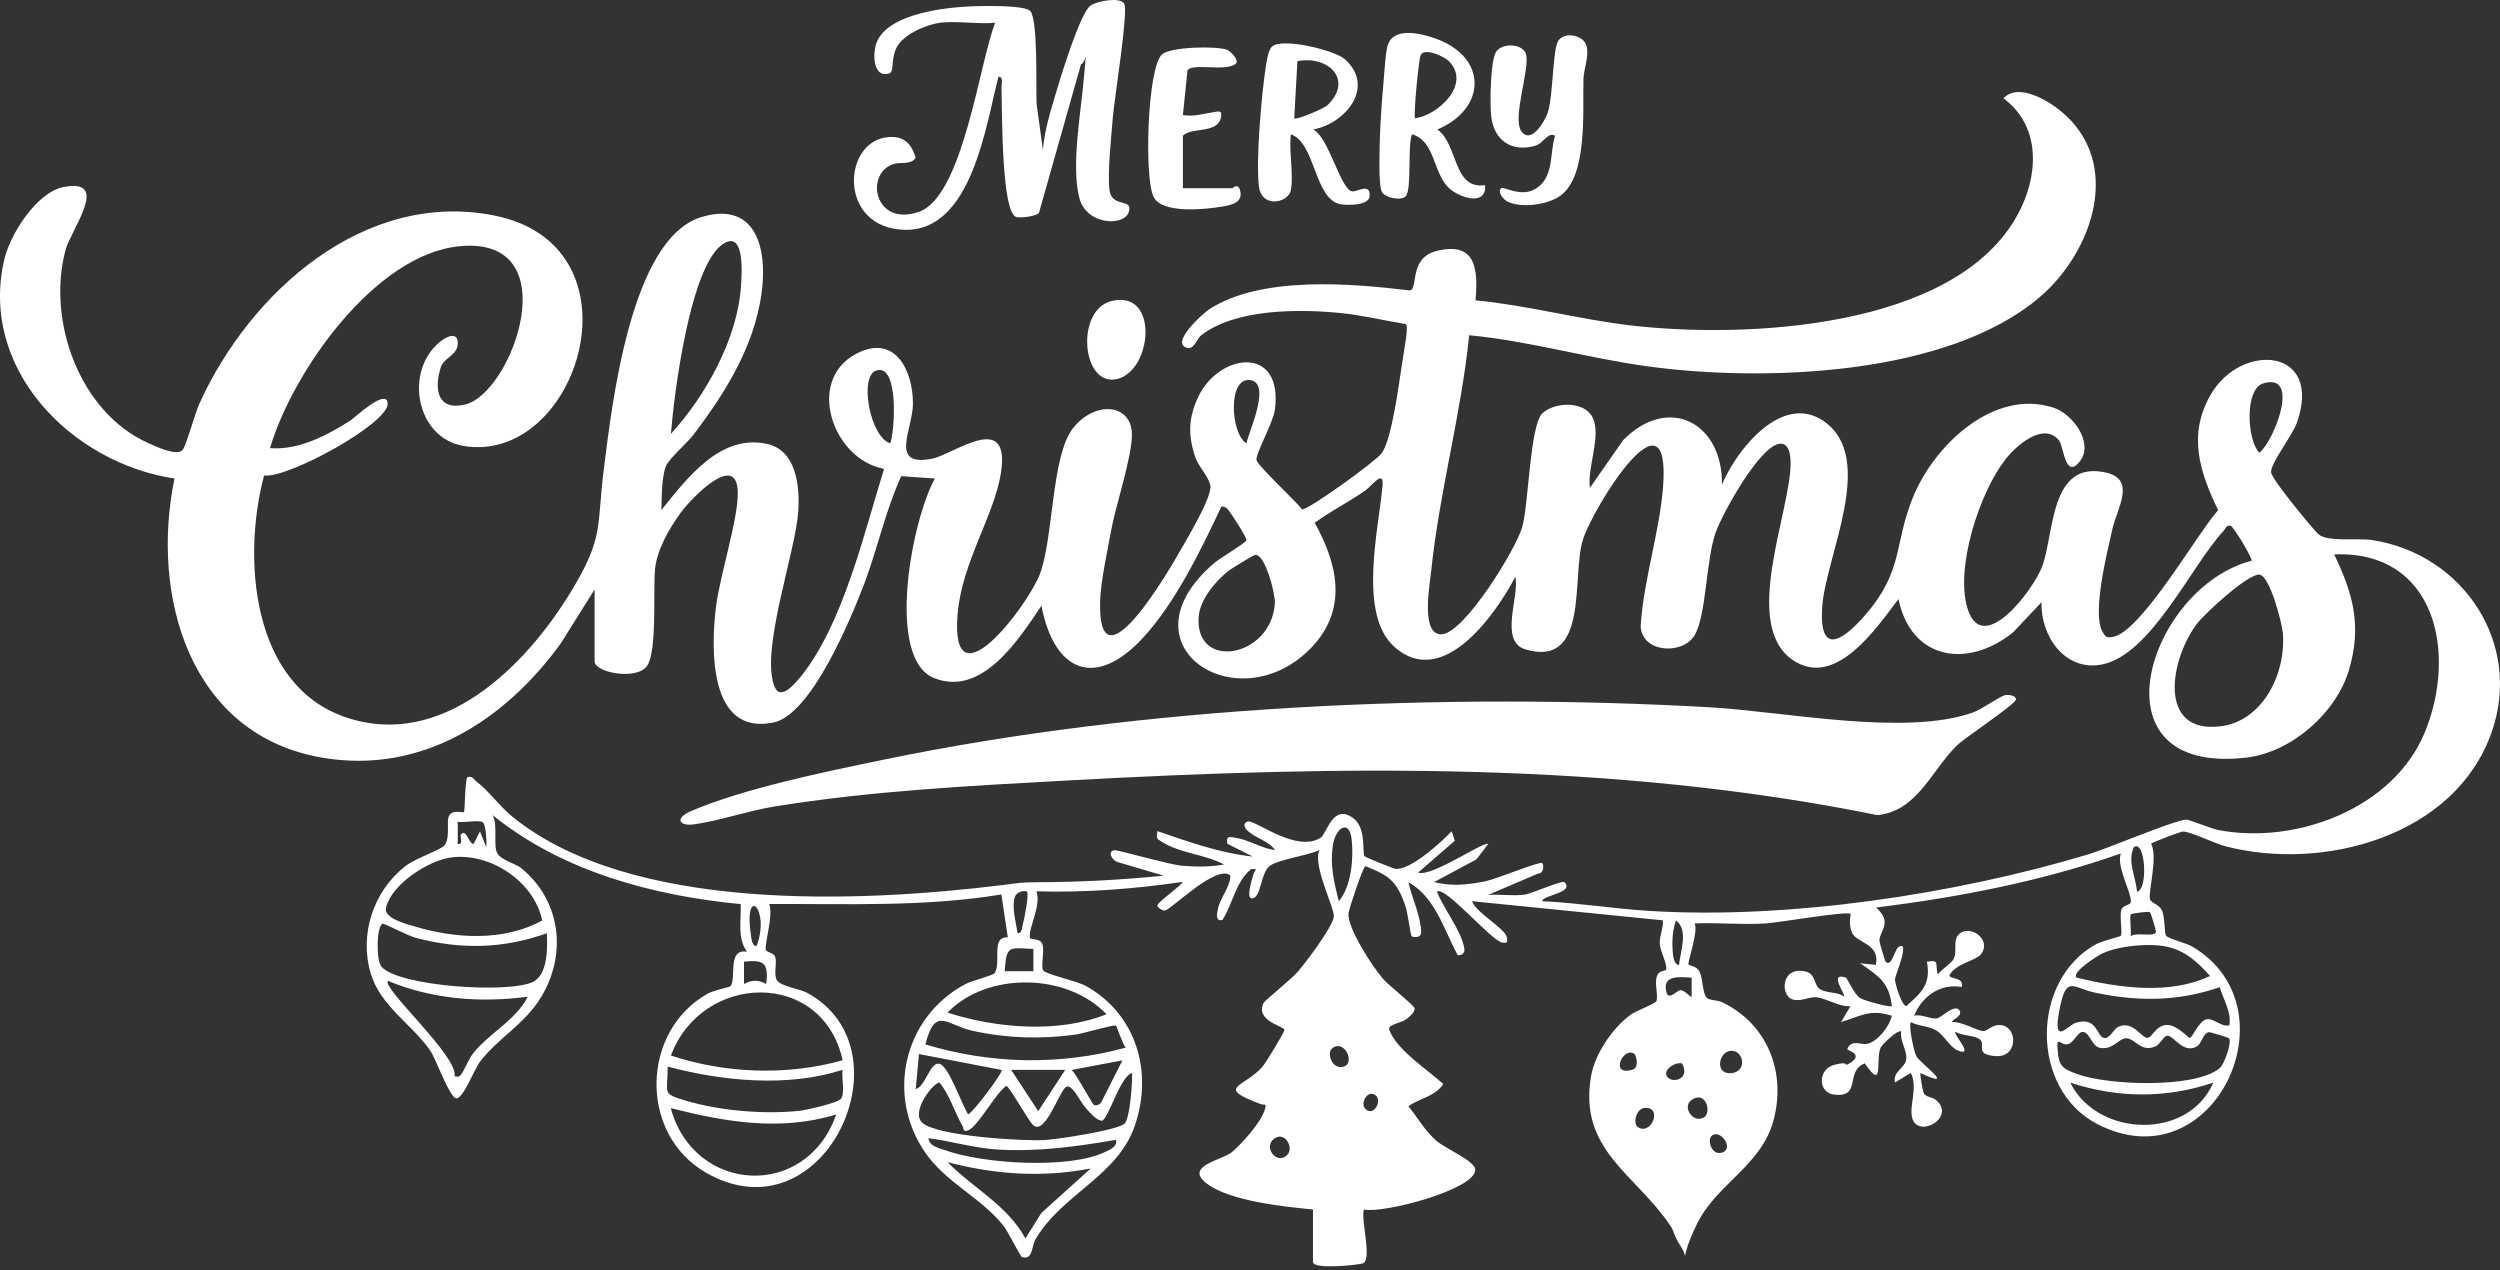
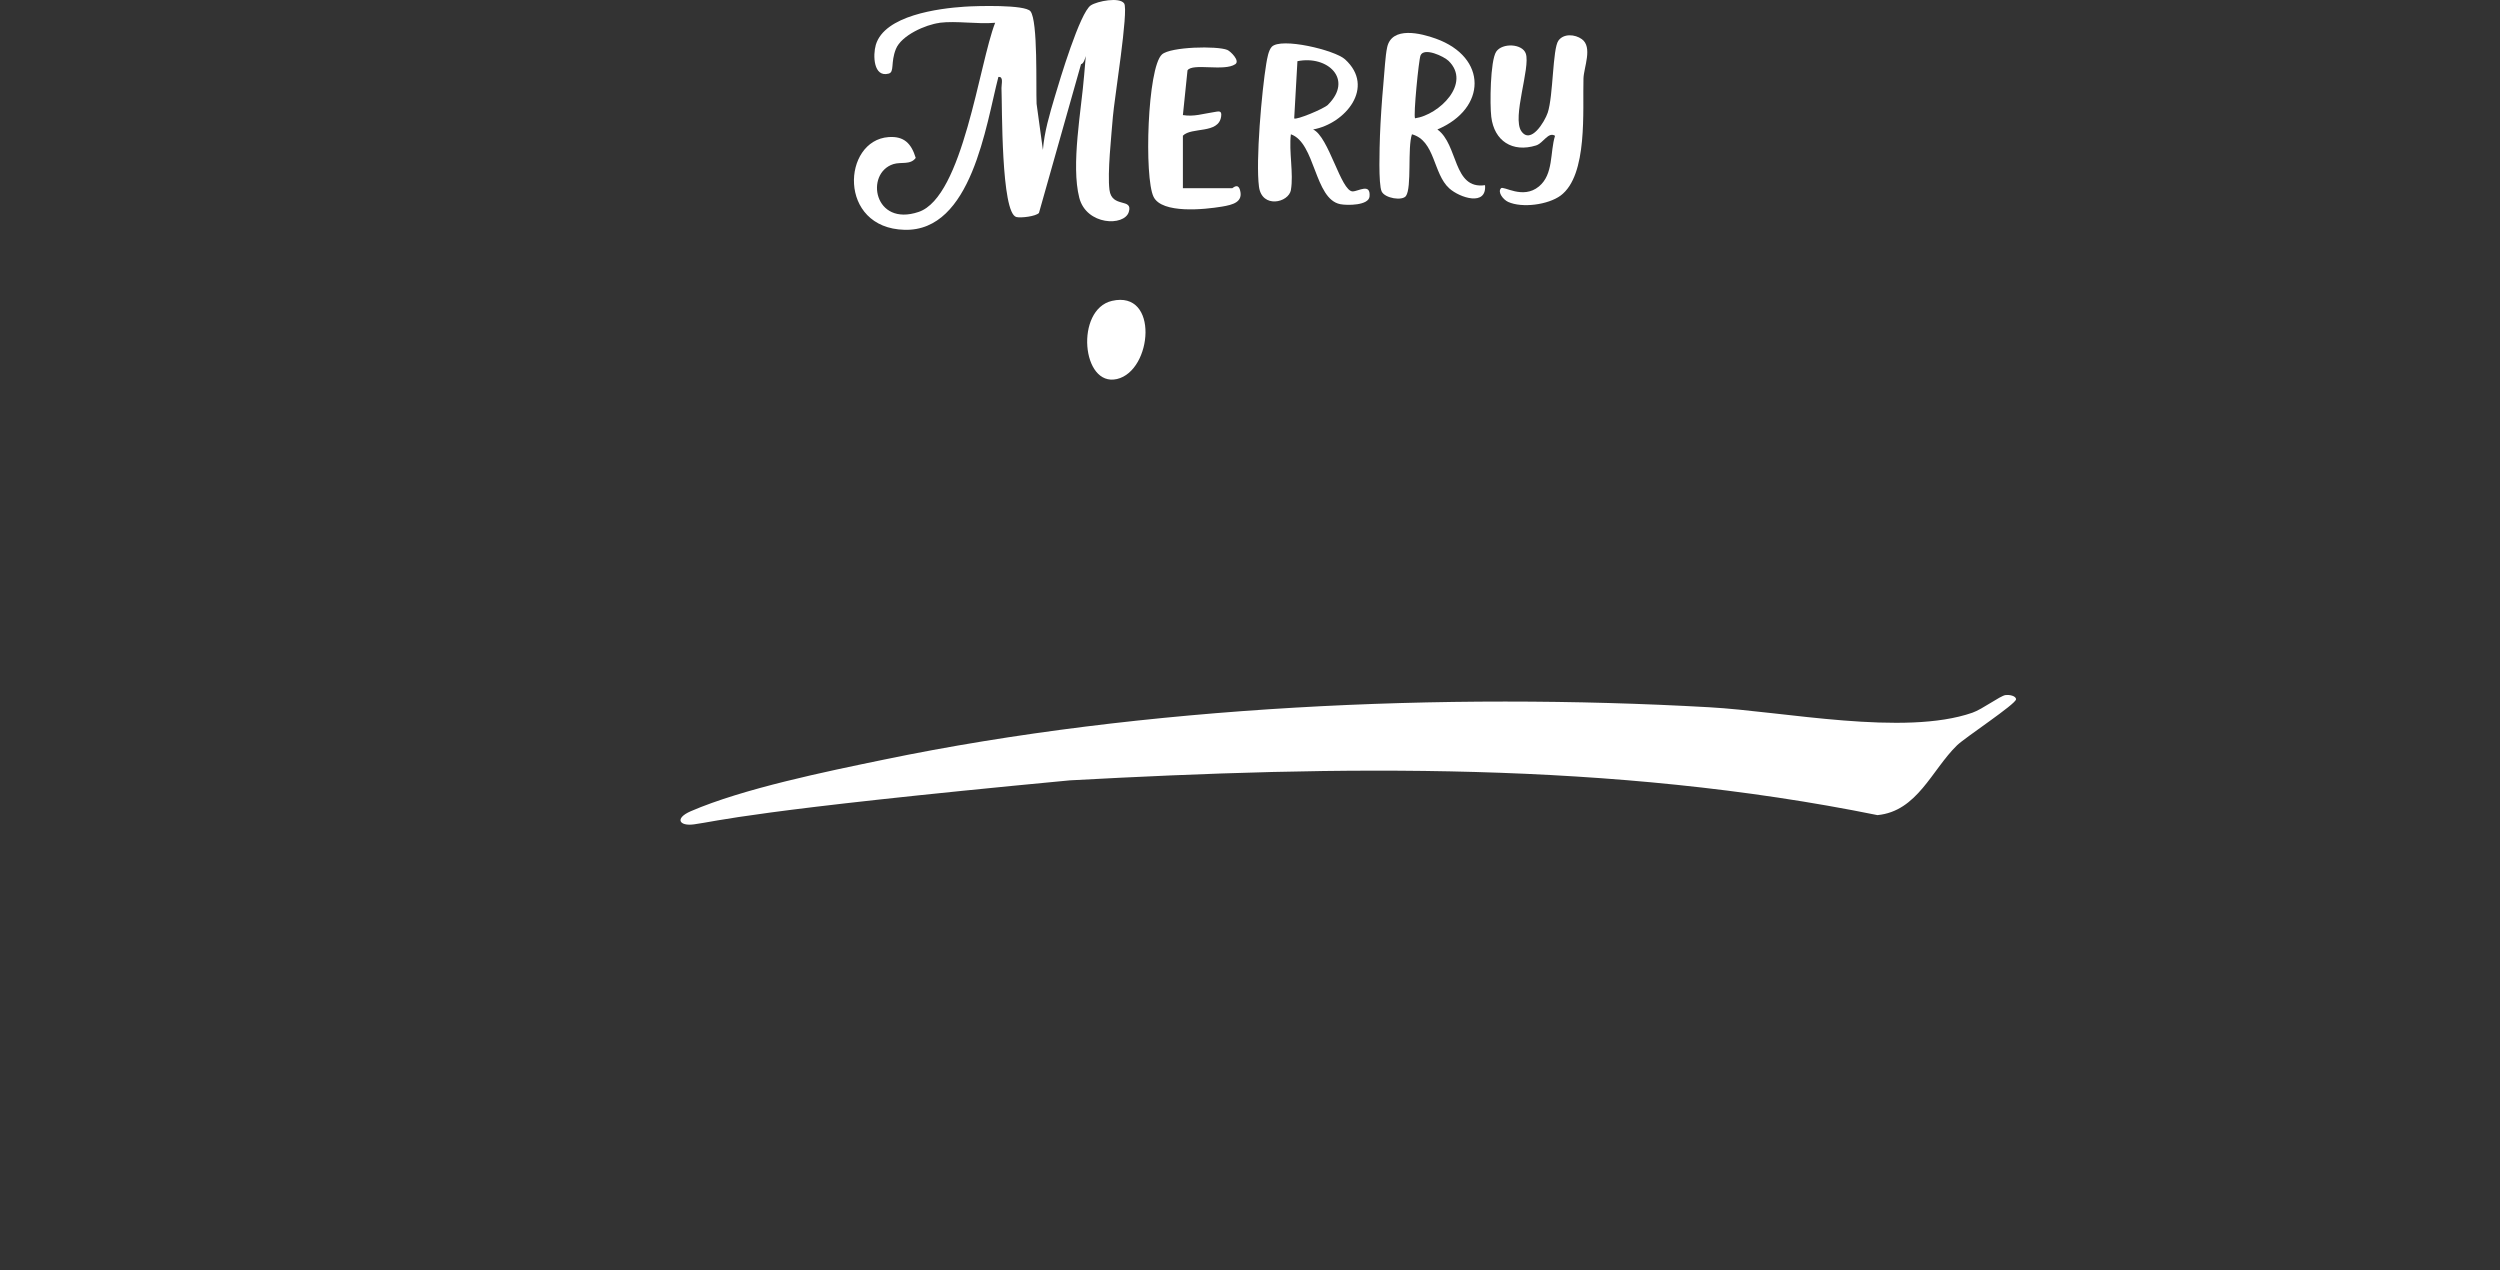
<svg xmlns="http://www.w3.org/2000/svg" width="368" height="187" viewBox="0 0 368 187" fill="none">
  <rect x="0" y="0" width="368" height="187" fill="#333333" stroke="none" />
  <path d="M138.302 3.367C136.263 3.621 132.678 5.199 131.872 7.222C131.066 9.244 131.699 10.62 130.798 10.84C128.571 11.426 128.474 8.139 128.918 6.606C130.197 2.262 138.16 1.234 142.015 0.982C143.721 0.871 150.894 0.65 151.685 1.661C152.806 3.083 152.475 12.879 152.586 15.281L153.517 22.075C153.723 19.389 154.512 16.797 155.272 14.221C155.999 11.757 158.968 1.851 160.563 0.792C161.528 0.16 164.799 -0.473 165.477 0.507C166.157 1.487 164.009 14.728 163.819 17.161C163.597 19.989 162.998 25.408 163.314 27.952C163.662 30.701 166.821 29.074 166.157 31.207C165.494 33.339 159.933 33.197 158.873 29.122C157.625 24.271 159.189 16.135 159.585 11.078C159.979 6.022 159.933 9.324 159.127 9.45L152.933 31.35C152.443 31.855 150.293 32.108 149.615 31.949C147.339 31.396 147.529 15.534 147.418 12.959C147.404 12.389 147.766 11.221 146.96 11.33C145.128 18.409 143.026 34.082 133.152 33.829C123.278 33.578 123.973 20.653 130.813 20.178C133.089 20.021 134.146 21.126 134.795 23.243C134.021 24.317 132.63 23.796 131.493 24.16C127.289 25.519 128.648 33.435 135.237 31.191C141.747 28.98 144.131 9.355 146.487 3.352C143.88 3.589 140.83 3.036 138.286 3.352L138.302 3.367Z" fill="white" />
  <path d="M218.597 27.257C218.867 30.401 214.902 29.137 213.337 27.73C210.936 25.582 211.284 20.716 207.839 19.767C207.159 21.727 207.839 27.621 206.954 28.852C206.416 29.595 203.872 29.2 203.384 28.189C202.877 27.146 203.083 21.568 203.131 19.973C203.21 17.793 203.415 14.696 203.62 12.5C203.826 10.304 203.905 8.298 204.188 6.97C204.868 3.809 209.182 4.9 211.361 5.689C218.993 8.438 218.85 15.992 211.583 19.058C214.68 21.269 213.842 27.937 218.597 27.257ZM208.296 17.414C211.836 16.907 216.623 12.263 213.227 8.96C212.546 8.298 209.623 6.922 209.102 8.156C208.834 8.803 208.028 17.035 208.296 17.414Z" fill="white" />
  <path d="M190.032 27.952C189.685 29.863 185.767 30.718 185.324 27.51C184.819 23.733 185.734 13.352 186.398 9.355C186.525 8.629 186.714 7.412 187.204 6.891C188.548 5.469 196.494 7.364 197.995 8.74C202.498 12.848 198.026 18.203 193.288 19.058C195.593 20.1 197.379 28.142 199.102 28.174C199.955 28.174 201.772 26.894 201.598 28.915C201.487 30.259 198.296 30.259 197.285 30.054C193.462 29.296 193.65 21.032 190.018 19.767C189.701 22.248 190.443 25.63 190.018 27.968L190.032 27.952ZM195.499 15.392C199.243 11.646 195.405 8.107 190.981 9.008L190.506 17.429C190.759 17.713 194.883 16.024 195.499 15.406V15.392Z" fill="white" />
  <path d="M220.937 27.715C221.333 27.305 224.161 29.405 226.531 27.447C228.711 25.645 228.142 22.391 228.901 19.989C227.905 19.34 227.178 21.078 226.104 21.411C222.643 22.485 219.942 20.764 219.515 17.192C219.295 15.406 219.358 8.928 220.242 7.603C221.142 6.275 224.113 6.418 224.603 7.902C225.298 9.988 222.549 17.286 223.939 19.309C225.33 21.317 227.384 17.904 227.825 16.591C228.648 14.112 228.537 7.19 229.391 5.991C230.164 4.9 231.839 5.042 232.836 5.754C234.477 6.922 233.135 9.925 233.087 11.552C232.945 16.166 233.767 25.787 229.722 28.789C227.873 30.148 224.05 30.655 221.996 29.721C221.27 29.39 220.416 28.285 220.937 27.73V27.715Z" fill="white" />
  <path d="M181.375 27.715C181.452 27.715 182.212 26.878 182.528 27.968C183.033 29.753 181.469 30.148 179.857 30.416C177.298 30.843 171.057 31.49 169.809 28.98C168.402 26.151 168.892 9.956 171.042 8.013C172.305 6.874 179.178 6.732 180.663 7.349C181.121 7.538 182.574 8.945 181.833 9.45C180.204 10.557 175.56 9.244 174.802 10.352L174.122 16.939C175.734 17.209 177.124 16.734 178.625 16.514C179.352 16.403 179.905 16.166 179.748 17.177C179.352 19.753 175.401 18.662 174.122 19.973V27.699C176.54 27.699 178.956 27.715 181.375 27.699V27.715Z" fill="white" />
-   <path d="M87.508 86.79L82.548 94.706C74.332 106.036 62.086 113.983 47.535 111.548C27.927 108.263 22.114 87.77 25.684 70.438C10.501 68.147 -3.197 54.243 0.658 38.096C1.542 34.398 5.413 28.331 9.316 27.541C16.378 26.135 10.469 33.751 9.648 36.8C6.866 47.164 11.686 60.673 21.798 65.208C22.887 65.698 26.08 67.23 26.884 66.219C27.439 65.509 28.702 60.815 29.382 59.347C36.76 43.121 53.491 27.969 72.641 31.698C95.251 36.105 85.17 68.543 68.185 65.635C61.265 64.45 59.433 54.639 64.789 50.294C65.641 49.599 67.396 48.697 67.379 50.531C67.364 52.363 65.342 52.568 64.867 54.117C63.855 57.371 64.442 60.484 68.439 59.553C75.438 57.94 83.796 34.652 67.601 36.247C55.135 37.48 43.033 54.812 39.746 65.966C43.933 66.299 48.136 64.102 51.596 61.891C52.164 61.527 56.936 57.023 57.063 59.394C57.206 62.333 42.353 70.455 38.877 69.996C35.655 82.035 36.965 100.726 50.742 105.529C65.057 110.522 77.46 98.008 84.144 86.932C88.993 78.907 87.793 77.517 88.915 68.763C90.1 59.553 92.818 35.205 103.165 31.98C110.466 29.706 112.725 35.316 112.267 41.555C111.618 50.072 107.037 57.499 102.012 64.071C101.159 65.193 98.536 67.467 98.063 68.543C97.368 70.107 97.414 73.315 97.351 75.084C101.111 70.423 106.042 63.803 112.93 65.35C117.306 66.33 117.748 71.734 117.497 75.335C117.07 81.497 111.777 96.065 114.067 101.201C114.968 103.207 117.212 100.395 117.876 99.589C124.115 91.878 127.214 78.369 130.137 69.016C122.551 67.626 118.554 55.966 126.06 52.063C131.701 49.124 134.385 54.417 134.385 59.41C134.385 63.17 130.767 68.857 137.293 67.498C140.438 66.837 148.779 60.325 147.341 69.6C146.361 75.905 141.606 82.73 140.959 90.377C139.806 104.218 151.087 89.445 153.013 84.642C155.115 79.365 154.705 67.01 158.007 62.949C161.308 58.889 166.649 59.456 166.618 64.039C166.587 67.498 164.216 74.372 163.521 78.291C162.983 81.292 162.035 85.511 161.941 88.434C161.514 102.085 171.957 84.183 173.743 81.04C174.769 79.223 178.594 72.902 178.15 71.355C177.709 69.806 176.381 68.717 175.86 67.057C174.865 63.897 174.96 61.433 176.381 58.414C179.446 51.952 188.927 50.704 187.662 60.325C187.409 62.222 184.739 66.914 184.961 67.752C185.181 68.589 190.744 73.771 191.676 74.988C192.608 75.052 202.467 67.957 203.399 66.694C204.852 64.718 205.911 56.63 206.353 53.722C206.795 50.815 207.381 47.97 206.923 47.702C203.746 47.181 200.507 46.391 197.3 46.075C191.186 45.474 181.911 45.426 176.823 49.346C176.207 49.819 175.78 51.431 174.834 51.226C172.068 50.625 177.045 46.138 178.008 45.522C185.656 40.56 198.895 41.714 207.555 42.757C208.817 42.441 207.333 37.937 211.535 36.926C217.255 35.535 217.603 39.629 217.192 44.21C224.839 44.936 232.328 46.99 239.96 47.892C256.707 49.867 287.816 48.523 297.012 31.57C300.094 25.915 300.504 18.631 294.91 14.475C297.043 12.167 301.325 14.696 303.333 16.34C312.575 23.892 308.088 37.037 300.268 43.72C286.663 55.349 259.693 56.234 242.772 53.958C233.892 52.773 225.203 50.198 216.261 49.346C215.09 60.926 211.914 72.255 210.698 83.821C210.478 85.954 209.039 93.553 212.23 93.364C215.612 93.159 223.195 80.756 224.081 77.548C225.029 74.135 225.203 62.601 227.035 60.847C228.758 59.188 233.117 58.952 234.399 61.385C235.804 64.086 233.607 68.748 234.034 71.813L238.932 64.783C245.632 57.989 253.626 62.27 253.468 71.355C255.569 66.267 262.3 57.75 268.447 61.986C276.33 67.421 268.698 81.924 268.225 89.382C267.752 96.666 271.274 94.313 274.544 90.552C280.233 83.995 278.731 80.281 281.575 73.235C284.64 65.635 293.411 57.134 302.273 60.011C305.117 60.926 308.23 65.193 306.176 67.879C303.98 70.737 303.789 65.651 303.079 64.814C300.741 62.032 296.727 65.651 295.18 67.641C291.388 72.523 287.785 83.536 289.602 89.524C291.813 96.84 299.351 86.775 300.615 83.362C302.416 78.48 301.704 67.657 310.031 69.569C314.486 70.597 311.611 74.893 310.963 77.802C310.221 81.103 307.883 90.33 309.509 93.031C309.968 93.789 310.047 93.9 310.963 93.758C315.15 93.128 323.414 78.528 326.51 75.099C323.776 69.427 322.007 63.991 325.42 58.083C329.907 50.309 342.057 51.146 338.074 62.302C337.413 64.15 334.077 68.384 334.314 69.586C334.552 70.785 340.635 78.07 341.236 78.608C342.641 79.855 346.908 79.144 349.23 79.508C362.596 81.577 371.381 94.754 366.752 107.836C361.365 123.099 342.025 128.33 327.568 124.569C325.972 124.157 322.434 122.388 321.343 122.404C320.964 122.404 316.777 124 316.634 124.205C317.694 126.054 316.178 131.363 316.477 132.358C316.666 132.959 317.757 133.085 318.198 133.939C318.72 134.917 318.546 137.287 318.847 137.73C319.147 138.172 321.816 138.819 322.654 139.309C338.043 148.268 325.893 174.385 308.689 165.443C298.813 160.307 298.909 144.303 308.498 139.01C309.509 138.457 312.037 137.904 312.164 137.762C312.495 137.383 311.942 134.854 312.275 133.874C312.512 133.21 313.569 133.258 313.649 132.816C313.871 131.569 311.452 127.507 312.196 125.627C300.598 129.72 288.369 132.073 276.156 133.591C278.669 135.85 276.663 136.939 276.646 138.503C276.646 138.662 277.452 141.428 277.563 141.554C278.415 142.454 278.905 139.816 279.427 139.437C281.292 138.141 278.953 143.702 278.937 144.112C278.937 144.872 279.979 148.094 280.597 148.094C282.871 146.089 284.246 144.904 283.645 141.554C285.716 141.221 284.72 142.012 285.272 143.434C285.779 142.691 287.295 141.79 287.611 141.095C288.118 139.958 287.454 138.457 288.306 137.571C289.887 135.945 293.252 138.252 291.625 140.431C290.85 141.459 287.69 141.853 286.916 143.67C287.611 144.192 289.033 143.907 288.779 145.297C285.651 144.698 282.871 146.688 281.765 149.516C282.856 149.231 284.246 150.086 285.161 149.895C285.747 149.769 287.611 147.906 288.306 148.584C289.255 149.516 287.027 150.211 287.374 150.448C288.702 150.339 290.992 151.698 291.893 151.775C292.556 151.84 293.189 150.733 294.594 150.906C297.012 151.208 297.091 155.695 293.741 155.458C290.392 155.22 292.588 153.656 291.26 152.883C290.36 152.361 288.813 152.487 287.833 151.871C287.469 152.234 290.802 155.695 288.132 154.604C287.058 154.162 286.078 152.282 284.988 151.666C283.836 151.017 282.444 151.065 281.275 150.465C280.913 150.954 281.702 154.746 282.096 155.489C282.666 156.532 288.258 160.513 282.682 157.954C282.586 158.065 283.03 160.592 283.156 160.877C283.455 161.54 284.435 161.446 285.004 161.936C287.99 164.543 282.255 167.671 281.466 164.526C281.007 162.74 282.349 160.087 281.275 157.937L278.937 159.344C278.543 157.749 280.517 157.179 280.612 155.852C280.706 154.524 279.6 153.134 279.868 151.855C279.443 151.413 277.042 153.766 276.837 154.193C276.014 156.011 277.389 160.751 274.498 156.532C271.495 157.669 274.119 161.666 269.915 161.113C267.609 160.814 267.53 157.384 270.026 156.737C272.522 156.088 271.227 157.116 272.159 156.578C274.576 155.173 271.843 154.635 271.923 154.43C272.507 152.914 273.88 153.846 274.845 153.656C276.33 153.373 278.179 151.049 278.478 149.516C275.224 148.49 273.914 149.579 270.991 150.448L272.396 148.111C270.769 148.253 268.746 146.909 267.371 146.799C266.219 146.704 265.034 147.51 263.818 147.1C262.111 146.53 262.111 142.343 265.587 142.961C267.45 143.275 266.85 145.077 268.035 145.676C269.22 146.277 270.516 145.961 271.447 146.704C271.717 146.373 269.094 143.07 271.686 143.892C271.954 143.97 272.854 146.309 273.818 146.926C274.387 147.288 278.258 148.331 278.478 148.111C278.099 144.539 276.456 143.639 273.803 141.79L276.125 142.027C276.803 138.899 273.25 138.773 272.632 137.335C272.017 135.896 272.49 134.634 272.396 134.523C271.969 134.064 261.684 135.819 259.978 135.928C256.486 136.15 252.93 135.787 249.44 135.928C250.056 137.004 248.364 141.696 248.554 141.949C248.745 142.201 249.677 142.169 250.135 142.961C250.719 143.939 250.546 146.373 251.32 146.941C251.777 147.274 252.868 147.209 253.531 147.542C260.246 150.781 262.995 157.969 261.021 165.064C259.188 171.62 252.679 174.306 249.834 180.089C246.99 185.872 248.745 185.524 247.464 183.55C246.184 181.575 246.563 181.433 245.9 180.453C240.734 172.759 232.313 169.298 234.208 158.381C234.778 155.11 237.43 151.208 240.117 149.311C240.78 148.838 243.766 147.684 243.846 147.337C244.082 146.325 243.53 144.776 243.894 143.719C244.256 142.659 245.19 143.101 245.267 142.659C245.41 141.853 244.367 139.99 244.321 138.915C244.256 137.699 244.874 136.671 244.763 135.471L216.671 132.657C217.366 134.475 221.585 136.623 221.822 138.03C221.932 138.725 221.822 138.867 221.11 138.742C219.5 138.457 212.657 130.304 211.52 131.252C212.484 133.765 215.153 137.019 215.549 139.642C215.66 140.337 215.185 140.637 214.569 140.605C212.546 136.83 211.25 132.058 207.316 129.846C207.839 132.201 209.071 134.649 209.196 137.113C209.261 138.252 207.902 137.919 207.791 137.808C207.632 137.651 207.222 134.349 206.874 133.338C205.612 129.751 204.552 128.882 200.997 127.507C200.633 127.523 198.579 133.796 198.501 134.412C198.265 136.529 202.057 142.343 203.589 144.098C204.393 145.029 208.154 147.984 208.218 148.394C208.313 148.98 207.507 149.644 207.08 149.975C206.242 150.622 204.205 150.781 204.504 151.602C205.578 154.556 210.193 157.495 212.452 159.566C211.219 161.429 209.008 161.635 207.316 162.836C208.755 164.606 209.734 166.469 211.52 167.987C212.816 169.093 217.161 170.91 217.161 172.189C217.161 175.129 203.525 178.684 200.761 178.035C200.302 179.553 201.946 185.177 200.698 185.935C200.319 186.173 193.271 186.946 193.271 185.761V178.035C189.021 177.624 181.073 176.818 177.646 174.228C174.216 171.636 179.905 170.784 181.327 169.599C182.876 168.286 185.688 165.158 186.209 163.23C186.462 162.298 186.067 162.709 185.608 162.535C178.846 159.991 182.97 160.182 185.799 157.068C186.335 156.469 189.084 151.903 189.069 151.587C189.021 151.049 184.677 150.274 186.019 147.605C186.161 147.305 190.064 144.129 190.933 143.149C192.181 141.759 196.052 136.577 196.337 134.996C196.558 133.828 193.16 127.381 194.22 125.137C192.513 125.943 188.2 126.512 186.936 127.444C185.625 128.407 185.656 131.615 184.614 132.153C183.127 132.911 184.392 129.15 184.486 128.74C184.628 128.139 185.386 127.854 184.155 127.934C181.817 129.894 181.517 132.99 179.936 135.423C178.862 135.676 179.147 134.429 179.273 133.828C179.589 132.184 181.042 130.668 181.121 128.882C179.116 127.128 172.51 133.796 171.515 134.016C171.057 134.127 170.362 133.495 170.362 133.321C170.362 132.754 173.695 130.589 174.091 129.814C166.966 130.857 159.761 131.41 152.555 131.204C153.314 133.244 151.434 136.434 151.591 137.967C151.639 138.488 153.078 137.967 153.44 138.978C153.804 139.99 153.172 142.232 153.551 142.833C153.93 143.434 158.465 144.366 159.887 145.155C167.248 149.296 169.746 157.717 167.075 165.617C164.531 173.152 156.426 175.681 152.46 182.365C151.813 183.455 152.067 185.541 150.438 185.034C150.17 184.957 148.447 181.337 147.642 180.342C144.387 176.297 139.299 174.101 136.251 169.74C130.357 161.304 132.963 149.721 142.111 144.855C143.013 144.382 146.156 143.576 146.378 143.275C147.483 141.759 145.762 137.825 148.352 137.982L147.404 131.663C136.108 133.526 124.653 133.022 113.23 133.07C113.862 134.776 112.551 138.71 112.725 139.784C112.803 140.226 113.877 140.178 114.099 140.842C114.432 141.838 113.814 143.465 114.384 144.318C114.953 145.172 117.765 145.599 118.697 146.089C134.37 154.382 121.303 182.664 103.892 172.6C94.001 166.881 94.349 151.761 104.177 146.262C105.014 145.787 107.416 145.297 107.527 145.172C108.444 144.144 106.989 139.548 109.959 140.101C108.475 138.03 109.139 135.471 109.028 133.085C96.055 131.837 82.768 128.281 72.515 119.986C73.321 121.473 72.561 124.553 73.21 125.612C73.857 126.669 75.911 127.128 76.686 127.76C82.515 132.484 83.495 140.289 79.734 146.641C77.287 150.764 73.321 152.772 70.65 156.296C69.797 157.416 68.122 161.888 67.126 161.666C66.131 161.446 64.14 155.82 63.351 154.683C60.633 150.749 56.019 148.111 54.582 143.323C52.844 137.588 54.944 131.19 59.653 127.507C61.138 126.338 65.009 125.059 65.453 124.41C66.385 123.051 65.579 120.792 66.163 119.971C66.747 119.149 68.137 119.687 68.296 119.528C68.453 119.371 68.407 115.263 68.786 114.394C69.592 114.188 69.718 114.725 70.191 115.089C71.977 116.448 73.541 118.69 75.39 120.191C92.816 134.38 126.502 132.879 147.626 130.273C150.059 129.971 150.122 129.877 152.793 129.862C159.001 129.846 165.132 129.515 171.293 128.897L164.61 126.923C163.789 126.78 162.872 125.311 164.043 125.153C164.547 125.091 172.02 127.255 173.932 127.429C175.954 127.618 178.182 127.618 180.19 127.255C177.298 125.723 173.743 125.643 170.946 123.874C170.108 123.336 170.282 123.447 170.362 122.341C174.928 123.889 179.541 125.58 184.408 126.085L180.663 124.205C180.489 123.068 180.822 123.162 181.8 123.305C183.808 123.604 185.656 124.869 187.694 125.137C186.745 123.715 184.614 123.368 183.475 122.103C182.954 121.519 183.207 120.997 183.728 120.918C184.897 120.761 190.87 125.58 194.408 123.305C195.325 122.72 196.163 118.2 199.197 120.43C201.171 121.883 200.476 125.453 200.855 126.022C200.997 126.228 205.105 127.84 205.358 127.886C207.507 128.219 212.215 123.937 213.685 122.356L214.142 123.763L208.755 128.439C210.729 129.182 218.488 123.732 219.056 124.236L217.335 126.496L211.093 129.846C213.826 130.509 215.976 130.241 218.677 129.72C220.147 129.435 226.704 126.732 227.004 127.048C227.303 127.364 227.24 128.612 226.419 128.581L219.056 131.726C220.794 131.615 222.69 131.916 224.397 131.694C225.502 131.552 229.943 129.515 230.291 129.862C231.823 131.426 227.035 131.757 227.02 132.657C232.234 132.896 237.464 133.748 242.677 134.081C263.043 135.36 287.642 131.694 307.424 125.754C310.125 124.948 320.221 120.666 321.816 120.65C322.338 120.65 325.372 121.962 326.636 122.199C338.028 124.347 352.312 118.992 356.924 107.821C361.727 96.176 358.582 81.009 343.589 81.608C346.401 87.439 347.666 92.148 345.785 98.561C343.905 104.976 337.285 110.744 330.665 111.517C307.376 114.235 316.178 86.507 331.424 82.542C331.644 82.24 328.738 77.485 328.374 77.406C327.695 77.232 327.599 77.833 327.283 78.18C322.591 83.204 316.683 96.333 309.447 97.803C304.011 98.909 300.345 93.664 300.519 88.639L296.317 93.094C289.617 98.467 281.307 97.156 279.458 88.182C276.188 92.464 270.12 101.549 263.784 97.076C256.375 91.846 263.516 75.431 263.579 68.29C263.579 67.247 263.47 65.176 261.984 65.319C259.046 65.587 253.531 75.605 252.551 78.369C251.098 82.445 251.193 90.599 249.44 93.521C247.685 96.444 241.666 96.128 241.507 92.162C241.919 85.416 244.321 78.18 244.811 71.575C245.931 56.234 234.508 74.688 233.008 79.428C231.302 84.816 234.003 98.373 224.554 95.592C220.588 94.422 223.733 87.676 223.053 84.91C220.163 90.441 212.373 101.563 205.264 95.228C199.829 90.379 202.972 77.802 203.51 71.466C203.715 69.016 201.914 71.543 200.966 72.207C198.564 73.899 195.895 75.195 193.525 76.964C196.937 83.063 198.391 89.681 193.098 95.259C182.401 106.525 164.405 95.085 178.799 82.825C179.589 82.146 183.381 79.918 183.475 79.523C183.571 79.129 181.027 75.272 180.711 74.942C180.395 74.609 179.953 74.452 179.746 74.657C176.745 81.009 173.048 88.672 168.276 93.854C161.246 101.486 155.178 98.925 153.298 89.16C149.996 94.074 144.577 102.638 137.498 99.811C130.42 96.982 134.071 76.947 137.609 70.438L132.664 70.09C130.373 75.067 129.172 80.771 127.197 85.986C125.269 91.026 119.44 105.198 113.862 106.352C104.319 108.326 104.652 95.496 105.378 89.445C105.946 84.705 108.664 76.505 108.601 72.508C108.506 66.282 101.729 73.392 100.242 75.415C98.536 77.737 96.719 80.882 96.419 83.773C96.12 86.838 96.767 95.908 95.234 98.04C93.702 100.173 87.525 99.019 87.525 97.345V86.807L87.508 86.79ZM98.758 63.866C103.892 58.225 108.554 49.882 109.076 42.11C109.202 40.15 109.629 33.971 106.547 35.837C101.587 38.839 99.216 58.098 98.758 63.866ZM131.052 65.256C131.716 63.376 132.348 53.548 129.015 54.528C126.391 55.302 128.066 64.387 131.052 65.256ZM183.475 65.256C183.839 63.501 187.126 56.519 184.124 55.966C180.648 55.334 181.138 63.897 183.475 65.256ZM333.146 56.439C330.365 57.277 330.761 64.814 332.576 66.646C334.695 65.019 338.755 54.749 333.146 56.439ZM184.725 81.688C184.503 81.719 181.312 83.662 180.9 83.978C178.957 85.479 176.635 88.26 176.444 90.772C175.845 98.799 187.126 96.808 187.662 88.829C187.757 87.487 186.241 81.451 184.725 81.688ZM332.593 84.579C330.935 84.437 324.662 90.188 323.46 91.736C319.463 96.871 317.426 108.121 326.921 106.904C333.194 106.098 336.544 98.957 336.037 93.19C335.911 91.736 334.125 84.721 332.593 84.596V84.579ZM71.06 121.029C70.461 120.666 68.279 121.14 67.379 120.966V124.236C68.311 124.379 67.632 123.083 67.854 122.831C68.659 121.914 68.96 124.174 69.718 124.236L70.65 122.373L71.583 124.712C71.661 123.983 71.55 121.345 71.045 121.029H71.06ZM197.063 132.674C198.929 130.526 199.276 126.259 198.96 123.527C198.612 120.507 196.558 121.82 196.179 124.538C195.767 127.429 196.385 129.94 197.08 132.689L197.063 132.674ZM314.566 131.267C316.287 130.888 315.751 123.447 314.091 124.712C313.113 126.939 314.392 128.993 314.566 131.267ZM66.337 126.228C62.987 126.701 57.647 130.178 56.81 133.606C56.431 135.187 59.875 136.024 61.092 136.386C67.142 138.189 74.142 138.583 79.814 135.503C78.629 129.703 72.056 125.421 66.322 126.228H66.337ZM151.181 131.267C150.928 130.999 149.648 131.221 149.38 132.042C148.89 133.637 149.569 135.739 149.774 137.351C150.454 137.461 150.423 136.529 150.565 136.039C150.785 135.249 151.497 131.6 151.181 131.267ZM111.381 139.232C113.467 133.637 109.327 130.036 110.575 137.95C110.64 138.363 110.782 139.357 111.381 139.232ZM313.634 137.825C314.455 137.13 317.283 138.047 317.363 137.13C317.363 136.987 316.651 134.429 316.461 134.27C316.255 134.112 313.76 134.475 313.665 134.569C313.429 134.808 313.76 137.144 313.634 137.825ZM247.148 142.044C247.338 140.132 248.602 136.83 246.691 135.486C246.216 136.971 246.105 138.377 246.216 139.942C246.247 140.48 246.358 142.044 247.148 142.044ZM80.494 137.366C74.142 139.673 67.823 139.784 61.297 138.078C60.064 137.762 56.651 135.961 56.383 135.976C55.42 136.039 55.325 141.363 56.146 142.297C58.721 145.22 75.059 146.294 78.503 144.508C80.651 143.386 80.603 139.514 80.494 137.383V137.366ZM305.67 143.907C311.974 145.425 319.274 146.482 325.325 143.67C323.477 141.616 321.707 139.942 318.91 139.341C316.335 138.788 311.754 139.232 309.398 140.383C308.766 140.7 304.912 143.07 305.67 143.907ZM152.113 139.688C148.415 139.5 148.164 139.152 147.894 142.961H152.113V139.688ZM112.788 144.841C113.136 141.822 112.551 141.221 109.518 141.554V144.841C110.703 144.208 111.618 144.208 112.788 144.841ZM249.028 143.907C247.307 143.829 244.637 143.434 245.284 146.009C245.632 147.383 246.8 145.756 247.386 145.756C248.05 145.756 248.871 146.909 249.013 146.704V143.892L249.028 143.907ZM77.68 146.721C70.65 147.636 63.667 147.1 57.095 144.382C56.194 145.488 67.459 155.458 66.921 158.427C67.49 158.507 67.522 158.586 67.886 158.142C68.422 157.447 68.897 155.963 69.734 154.937C72.214 151.934 75.896 150.18 77.68 146.736V146.721ZM139.473 149.058C146.694 151.365 155.795 152.14 162.872 149.296C157.09 143.197 145.304 142.992 139.473 149.058ZM326.716 145.329C320.522 147.431 314.74 147.447 308.387 146.12C305.022 145.408 304.105 143.308 303.079 149.043C302.194 153.972 304.39 150.923 305.544 150.559C308.72 149.579 308.609 152.567 309.715 152.787C310.537 152.96 311.153 151.459 311.785 151.16C314.013 150.117 315.276 152.929 316.161 152.772C316.873 152.644 317.33 150.875 319.036 150.875C320.474 150.875 322.118 152.787 322.323 152.787C322.702 152.787 323.665 150.322 324.756 150.054C325.847 149.784 326.936 151.239 328.169 150.923C328.468 148.869 327.283 147.178 326.747 145.314L326.716 145.329ZM124.038 156.074C121.067 142.611 103.324 143.149 98.758 155.379C106.815 158.033 115.837 158.364 124.038 156.074ZM164.248 150.969C163.978 150.781 159.397 152.14 158.386 152.282C153.235 152.992 148.227 152.849 143.139 151.729C139.331 150.892 137.689 148 136.219 153.735C145.777 156.643 156.047 156.863 165.718 154.208C165.228 153.72 164.422 151.08 164.263 150.969H164.248ZM328.106 152.835C328.012 152.724 325.309 151.903 325.152 151.934C324.298 152.091 324.013 153.641 323.46 153.988C321.375 155.268 319.97 152.376 319.005 152.456C318.515 152.502 317.947 153.704 317.363 153.988C315.15 155.046 314.298 152.787 312.922 152.835C311.896 152.866 311.042 154.541 309.193 154.256C307.788 154.035 307.614 151.712 306.429 151.918C305.843 152.029 305.165 153.53 304.407 153.704C303.285 153.957 302.715 152.282 302.874 154.462C303.048 157.005 303.616 157.307 305.78 158.111C310.221 159.74 322.97 160.276 326.716 157.259C327.426 156.689 328.564 153.373 328.121 152.866L328.106 152.835ZM196.163 154.256C195.183 154.951 196.069 157.481 197.743 157.022C199.559 156.516 197.932 152.992 196.163 154.256ZM202.04 161.019C201.108 160.797 200.049 162.646 201.219 163.421C202.467 164.241 203.732 161.429 202.04 161.019ZM254.494 154.73C252.93 155.11 252.472 158.19 254.859 157.969C257.386 157.732 256.596 154.208 254.494 154.73ZM147.437 157.495L135.271 155.157L134.797 160.307C136.234 159.96 136.866 156.342 138.256 156.578C139.647 156.817 141.654 162.836 142.523 164.036C143.313 163.674 147.753 157.749 147.437 157.495ZM240.592 155.142C238.917 153.94 236.832 158.538 240.339 157.447C241.35 157.133 240.828 155.299 240.592 155.142ZM165.228 156.088L157.738 157.495C158.496 158.159 160.693 162.409 161.024 162.631C161.308 162.836 161.989 162.583 162.163 162.141L165.228 156.074V156.088ZM247.606 156.547C246.691 156.262 245.079 157.29 245.267 158.176C245.569 159.612 248.996 159.139 247.606 156.547ZM124.021 157.481C115.964 160.087 106.39 159.154 98.285 157.005C98.316 161.002 97.273 160.925 100.986 162.03C106.011 163.515 112.441 164.053 117.654 163.515C118.682 163.404 123.389 162.346 123.816 161.714C124.4 160.845 123.864 158.601 124.021 157.481ZM156.805 157.481H148.842L152.825 163.563L156.805 157.481ZM165.59 165.332C166.333 164.447 166.712 159.327 166.633 157.954C164.864 158.412 163.189 164.748 162.177 164.985C161.229 164.811 160.471 163.785 159.839 163.121C158.955 162.173 157.676 159.107 156.759 160.134C155.668 161.35 153.741 167.118 152.081 165.617C151.355 164.953 148.558 159.865 148.132 159.849C146.489 160.956 144.024 165.774 142.507 166.392C141.717 166.722 141.874 166.075 141.717 165.805C140.501 163.737 139.868 161.272 138.304 159.376C137.546 159.187 134.006 163.546 135.729 165.238C137.783 167.244 150.628 168.002 153.788 167.813C155.574 167.719 164.753 166.343 165.59 165.349V165.332ZM325.799 159.361C318.831 161.714 311.706 161.651 304.738 159.361C308.751 167.418 322.118 167.893 325.799 159.361ZM250.845 164.463C251.984 163.752 251.098 160.435 248.996 161.919C247.528 162.947 249.266 165.458 250.845 164.463ZM123.089 164.053C114.857 166.549 106.894 165.175 98.741 163.121C102.123 175.696 118.682 176.693 123.089 164.053ZM241.082 165.902C242.897 167.133 244.526 163.563 242.677 163.121C240.828 162.677 240.291 165.364 241.082 165.902ZM251.841 167.338C251.398 167.907 251.919 170.12 253.468 169.662C255.443 169.078 253.01 165.854 251.841 167.338ZM164.294 167.782C158.496 168.776 152.634 169.582 146.725 169.203C143.329 168.982 140.011 167.97 136.678 167.545C136.755 168.728 138.242 168.998 139.125 169.314C144.734 171.32 157.249 172.126 162.604 169.599C163.362 169.235 164.468 168.856 164.294 167.782ZM189.463 170.024C190.491 169.013 189.226 166.565 187.679 167.529C185.799 168.697 187.884 171.588 189.463 170.024ZM160.534 172.001C153.377 173.374 146.489 172.901 139.473 171.067C143.265 174.907 148.258 177.388 150.944 182.302L153.283 178.556L160.534 172.015V172.001Z" fill="white" />
-   <path d="M295.227 102.321C295.796 102.227 296.776 102.449 296.76 102.939C296.745 103.634 289.304 108.531 288.085 109.701C284.358 113.319 282.239 119.419 276.362 119.986C237.195 112.038 197.144 112.702 157.486 114.867C143.06 115.658 128.352 116.399 114.054 118.707C110.151 119.339 105.695 120.872 102.155 121.345C99.975 121.646 99.28 120.461 101.665 119.419C109.408 116.069 121.683 113.556 130.104 111.818C168.357 103.887 212.658 101.911 251.604 104.107C262.617 104.725 280.282 108.406 290.33 104.913C291.831 104.392 294.375 102.449 295.227 102.307V102.321Z" fill="white" />
+   <path d="M295.227 102.321C295.796 102.227 296.776 102.449 296.76 102.939C296.745 103.634 289.304 108.531 288.085 109.701C284.358 113.319 282.239 119.419 276.362 119.986C237.195 112.038 197.144 112.702 157.486 114.867C110.151 119.339 105.695 120.872 102.155 121.345C99.975 121.646 99.28 120.461 101.665 119.419C109.408 116.069 121.683 113.556 130.104 111.818C168.357 103.887 212.658 101.911 251.604 104.107C262.617 104.725 280.282 108.406 290.33 104.913C291.831 104.392 294.375 102.449 295.227 102.307V102.321Z" fill="white" />
  <path d="M163.679 44.289C170.647 42.677 169.636 54.576 164.422 55.792C159.207 57.009 158.244 45.554 163.679 44.289Z" fill="white" />
</svg>